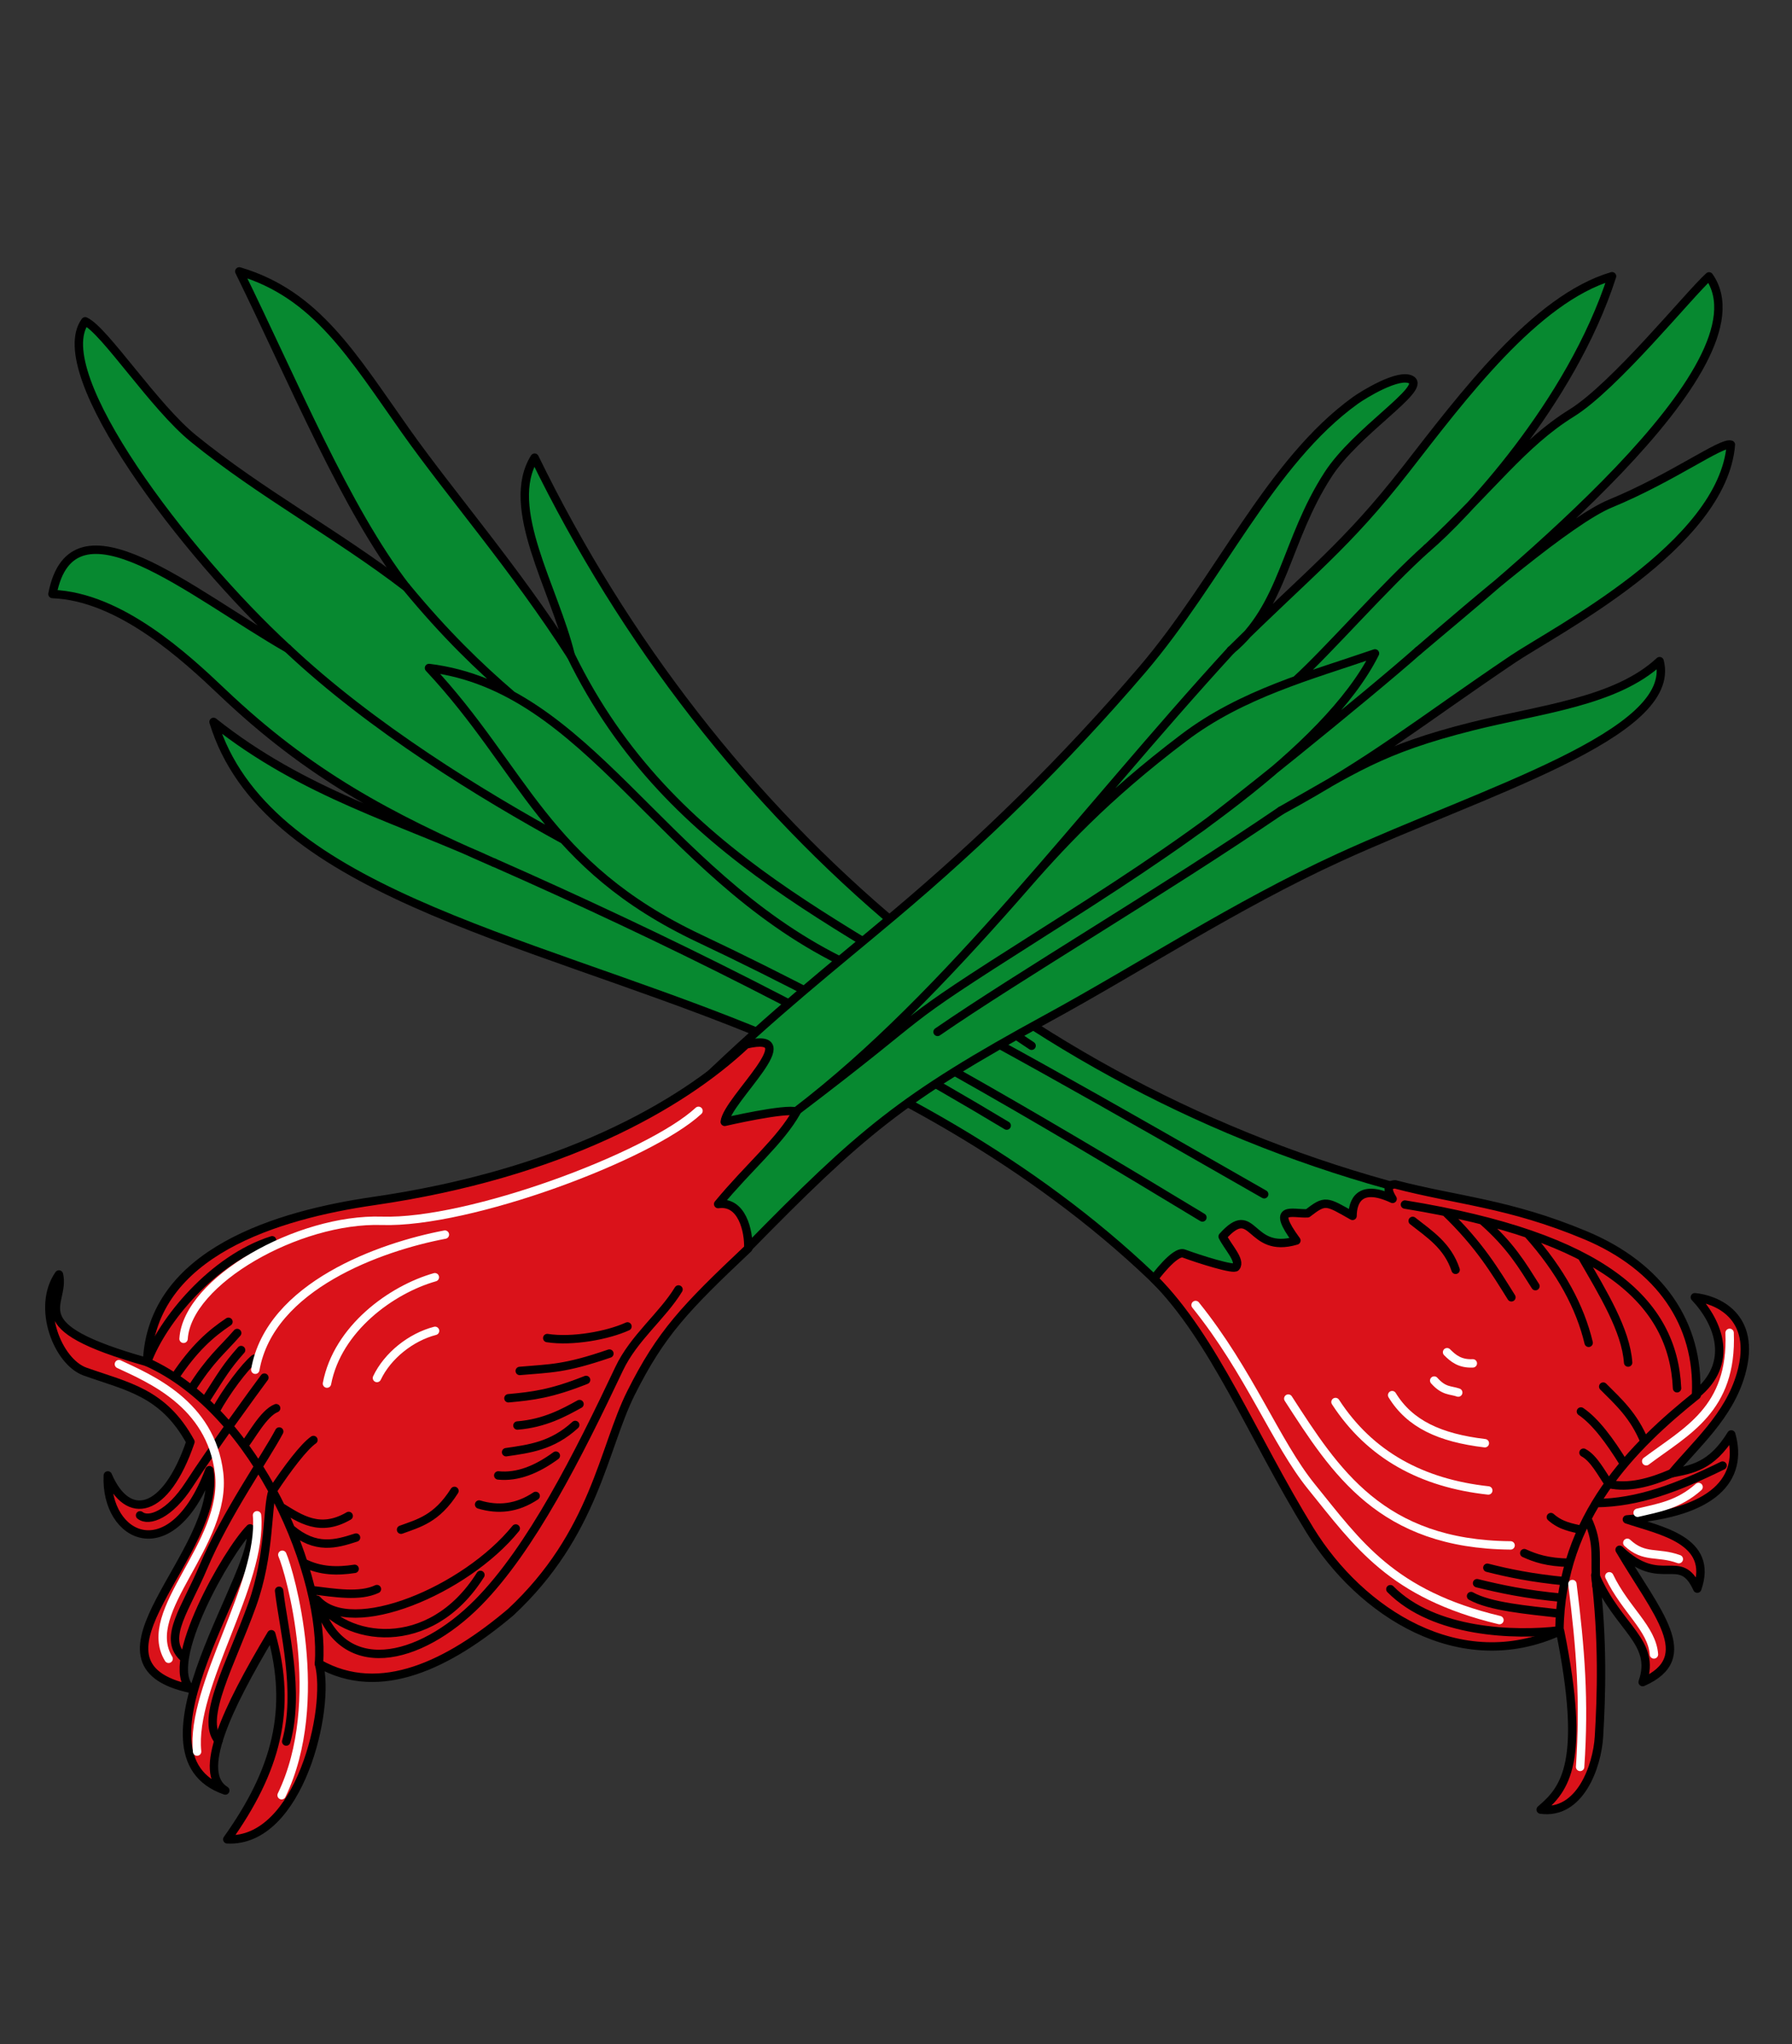
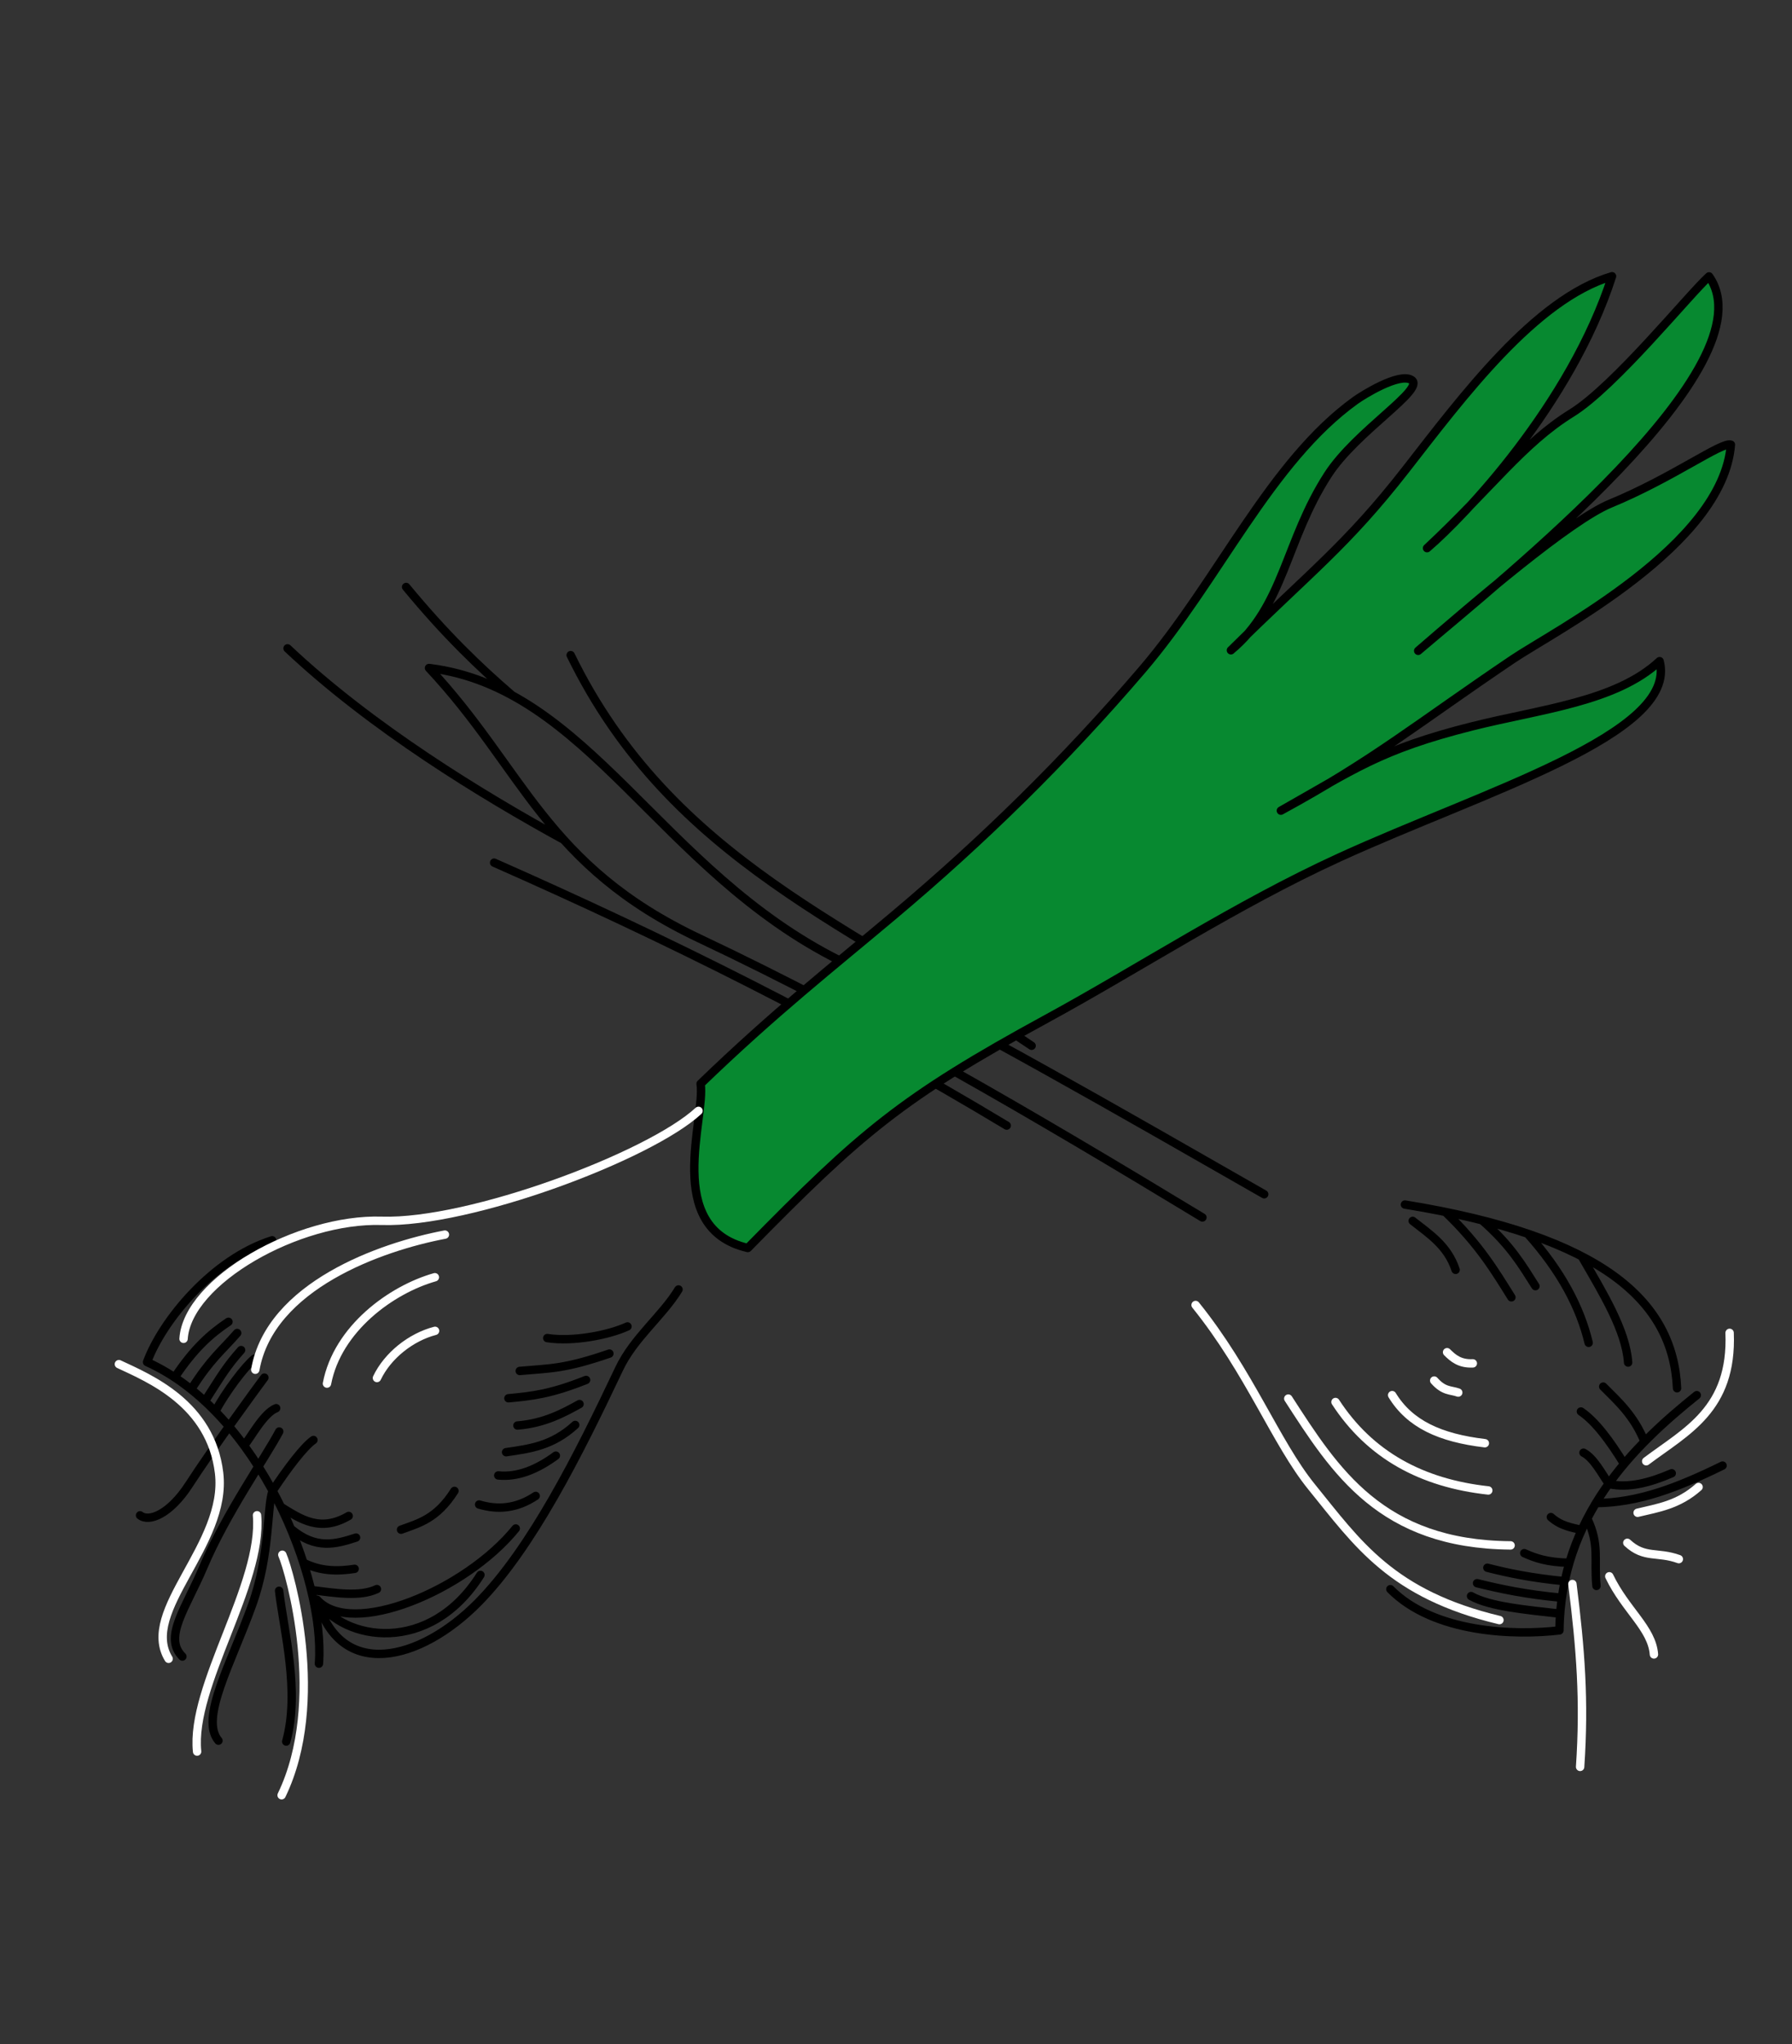
<svg xmlns="http://www.w3.org/2000/svg" version="1.1" viewBox="0 0 427 487">
  <rect x="0" y="0" width="427" height="487" fill="#333333" stroke="none" />
  <g transform="translate(-.191 41.271)" fill-rule="evenodd" stroke-linecap="round" stroke-linejoin="round" stroke-width="2">
    <g stroke="#000">
      <g transform="translate(11.816,-3)">
-         <path d="m124.35 117.8c-3.839-15.897-15.987-35.14-8.59-47.04 42.931 88.08 118.96 152.53 211.89 175.49-17.931 11.531-37.28 20.699-59.822 24.544-26.887-27.386-62.26-48.33-100.53-63.814-55.39-22.405-115.92-33.569-128.04-73.27 21.675 17.249 44.48 23.23 66.846 33.543-25.06-10.907-44.05-20.942-64.771-40.636-8.74-8.306-24.368-22.795-40.457-23.368 4.743-24.644 33.12-0.137 56 12.95-24.541-22.584-57.15-65.66-48.2-77.92 4.659 2.144 16.368 20.271 25.792 27.926 16.202 13.16 34.2 22.726 50.661 35.37-14.41-18.663-26.746-48.729-39.737-75.19 18.373 5.429 26.943 20.07 39.634 37.989 10.855 15.324 25.932 32.603 39.31 53.44z" fill="#078930" />
-         <path d="m263.35 266.35c14.367 14.372 23.45 37.652 37.18 59.959 11.999 19.497 35.749 34.997 59.59 24.01 6.321 31.375 1.154 37.619-4.628 42.52 9.439 1.296 13.468-10.436 13.884-17.355 0.586-9.733 1.01-22.992-0.868-38.47 5.46 12.715 14.623 15.769 11.281 25.454 13.428-5.932 3.296-16.53-5.496-31.528 9.988 9.566 14.362 0.108 18.512 9.256 4.02-11.562-8.754-13.796-16.776-16.487 20.841-1.579 27.816-9.718 24.876-20.248-4.724 7.697-9.449 8.299-14.173 9.256 5.779-6.971 13.611-13.637 16.476-23.618 4.076-14.198-6.31-17.893-10.98-18.323 5.812 6.171 9.351 15.812 0.289 23.14 0.77-16.78-8.587-30.467-26.322-37.892-18.279-7.652-30.615-8.269-45.41-12.149-2.143 0.182-1.679 1.667-0.579 3.471-8.03-3.754-9.511 0.755-9.545 4.049-6.299-3.585-6.463-3.888-10.717-0.614-3.599 0.188-8.931-2.023-2.659 6.483-11.441 3.418-10.01-9.41-17.574-0.952 1.194 2.464 4.407 5.735 3.182 7.231-0.206 0.875-8.729-1.807-12.438-3.182-2.131-0.79-7.097 5.99-7.097 5.99z" fill="#da121a" />
        <g fill="none">
          <path d="m398.83 310.88c-10.759 5.281-20.11 8.856-30.17 8.938m-43.668-67.23c3.997 3.151 8.322 5.892 10.227 11.658m-2.437-13.789c8.17 7.875 11.785 14.04 15.732 20.334m-6.968-18.339c6.805 5.962 9.58 10.773 12.695 15.681m-1.858-12.501c8.01 8.954 12.527 17.591 14.539 26m-1.655-20.608c5.093 8.789 10.53 17.664 11.06 25.312m-37.429 55.632c4.492 2.507 13.06 3.267 21.237 4.196m-19.805-7.264c5.529 1.359 11.454 2.651 20.21 3.472m-17.757-7.153c5.04 1.291 10.701 2.456 18.447 3.205m-9.652-6.682c2.571 1.168 5.497 2.195 10.76 2.286m-4.42-10.877c2.449 2.157 4.898 2.468 7.347 3.061m-0.188-28.22c3.434 2.324 6.868 6.924 10.303 12.508m-4.985-18.44c3.59 3.6 7.305 6.891 9.844 13.12m-11.454 34.37c-0.614-6.397 0.793-9.79-2.194-16.06m20.13-10.779c-5.214 2.246-10.278 3.587-14.95 2.575-1.886-2.738-3.627-6.174-6.077-7.481m-46.02 32.52c10.394 10.529 29.765 11.07 40.29 9.817 0.295-27.14 17.795-44.07 32.725-56.04m-69.54-45.41c47.2 7.666 63.921 23.08 64.836 43.77" />
          <path d="m56.889 116.19c19.97 18.846 46.47 35.02 65.845 45.616m-12.381-34.467c-7.761-6.666-15.915-14.508-25.21-25.776m20.973 65.68c40.713 17.977 81.43 38.13 122.14 62.64m-103.9-112.08c23.972 49.14 68.15 64.792 109.83 93.06m40.702 40.906c-40.27-24.405-79.39-47.35-119.86-66.47-36.854-17.417-41.716-40.18-64.43-64.43 38.06 4.68 54.898 48.25 97.97 69.74 31.803 15.873 66.16 35.693 101.04 55.632" />
        </g>
      </g>
      <path d="m293.5 113.64c12.682-10.498 12.928-26.07 23.14-41.85 6.741-10.416 23.347-20.377 19.871-22.547-2.903-1.812-11.572 3.601-13.313 4.851-20.396 14.651-32.557 42.814-50.825 64.17-18.6 21.743-38.12 40.796-59.07 58.42-14.964 12.589-28.546 23.22-46.17 40.24 1.228 8.179-8.977 34.408 11.252 39.12 26.887-27.386 36.489-35.718 71.29-54.672 21.894-11.923 44.983-27.07 69.57-38.33 34.34-15.724 80.902-29.452 76.4-46.803-10.422 9.699-28.3 11.415-44.611 15.516-22.14 5.565-28.39 10.387-45.636 20.1 22.13-12.02 32.45-20.699 55.2-36.05 9.993-6.746 50.11-27.13 52.03-51.14-2.172-0.754-13.928 7.935-28.702 14.03-9.706 4-32.22 23.353-45.811 35.08 20.14-17.16 84.23-68 69.31-89.2-4.659 4.169-22.416 26.16-32.734 32.554-11.702 7.257-19.16 17.89-34.463 32.19 8.82-7.483 34.25-34.24 44.08-64.778-18.373 5.429-35.679 28.774-49.18 46.09-14.14 18.13-22.494 24.12-41.629 43.02z" fill="#078930" />
      <g transform="matrix(.455 -.89 -.89 -.455 328.69 488.45)">
-         <path d="m181.6 262.17c-20.2 7.222-47.645 25.371-73.68 62.09-13.239 18.677-34.901 41.602-58.738 30.613-6.321 31.375 3.242 23.299 9.02 28.2-9.439 1.296-18.69-9.225-17.776-16.1 1.417-10.657 4.087-18.848-3.476-29.971-18.09-2.612-23.821 4.626-16.09 13.898-13.69-6.213-13.27-23.837 12.13-20.991-16.187-11.789-56.03 8.586-48.41-19.78 2.087 8.645 33.26 7.191 40.473 4.831-5.779-6.971-62.05 2.913-58.31-23.18 0.609 8.01 17.279 8.579 38.16 7.192-13.715-12.694-28.338-15.85-48.31-12.914 7.087-15.754 39.08-7.771 47.24-0.385-0.77-16.78 13.996-27.703 31.731-35.13 25.748-9.344 44.734-1.875 59.53-1.75 15.954 0.135 23.906-2.258 43.44-9.204 3.729 1.731 9.47 6.51 6.139 11.2 11.361-2.519 20.12-6.343 28.13-6.64-0.342 2.746-9.966 14.164-9.966 14.164 5.01 1.897 28.458-7.726 18.758 3.846z" fill="#da121a" />
        <path d="m-9.487 315.42c2 6.212 10.641 4.481 21.3 5.26 13.787 1.01 30.07-1.328 36.968-1.403m-65.04-35.12c12.198 2.515 23.19 12.493 31.23 17.875m93.9-45.27c-3.997 3.151-9.273 9.999-11.178 15.766m3.453-14.877c-8.17 7.875-9.47 10.861-13.417 17.15m5.293-15.06c-6.805 5.962-9.204 9.587-12.319 14.495m-26.837-15.681c-18.578 3.927-41.13 22.971-36.682 34.452m23-31.994c-22.525 2.01-28.966 21.82-23 31.994m49.37 48.95c-4.492 2.507-9.443 4.445-17.619 5.373m16.187-8.441c-5.529 1.359-8.194 2.83-16.951 3.651m13.756-6.333c-5.04 1.291-7.03 1.382-14.778 2.131m14.401-5.9c-2.571 1.168-10.162 2.503-15.425 2.595m7.268-12.573c-2.449 2.157-8.943 2.174-11.392 2.767m45.19-66.71c-3.434 2.324-7.86 5.269-11.294 10.853m6.393-12.207c-6.997 2.593-10.07 7.194-13.285 11.718m4.67-10.935c-5.065 2.552-8.784 5.791-10.453 10.08m-8.03 7.613c-7.91 0.724-10.754 4.109-14.03 7.132m-2.764 12.599c-6.653 4.275-5.883 9.855-5.438 15.378m1.65-19.282c-3.58 3.583-7 7.176-5.214 14.806m-10.791-10.959c1.968-5.388 3.748-11.08 7.339-13.865m-2.375 18.475c0-4.575 1.84-8.209 4.251-11.551m35.12-30.516c-4.722 2.638-7.122 6.463-7.962 11.08m-39.09 70.79c-0.541-2.667 3.45-6.2 11.777-7.06 10.416-1.07 26.949-3.726 30.944-4.387m-82.03-29.642c2.645 6.411 17.72 5.681 32.461 7.571 12.771 1.638 22.393 7.548 26.437 8.04 6.403-0.707 12.764-1.849 15.215-3.156m37.897 30.436c-10.394 10.529-28.892 14.59-39.42 13.336 1.457-28.95-26.332-61.23-45.35-69.2m118.43-35.725c-7.463 0.56-15.07 4.25-23.298 3.996-22.726-0.701-47.726-0.871-64.939 4.591-18.784 5.96-31.566 20.766-16.839 34.47" fill="none" />
      </g>
    </g>
    <g fill="none">
-       <path d="m338.11 113.77c-11.703 10.394-48.5 40.07-52.858 42.859m23.739-35.855c7.685-6.971 21.327-22.652 31.24-31.466m-34.829 62.55c-28.674 19.514-62.15 39.16-81.81 52.706m69.911-90.92c-36.34 39.663-66.69 81.6-103.58 109.81 35.43-26.884 20.638-18.334 58.43-42.32 30.28-19.21 67.811-43.44 79.47-66.741-15.275 5.254-31.66 9.56-45.535 20.07-19.02 14.403-29.486 25.866-39.27 37.12" stroke="#000100" />
      <g stroke="#fff">
        <path d="m166.63 223.37c-11.674 10.821-54.58 26.873-75.46 26.2-19.895-0.645-46.35 14.336-47.24 28.11m62.27-24.824c-15.254 2.885-41.643 12.195-45.18 32.19m6.274 101.37c10.806-22.364 1.953-53.22 0.166-57.29m-38.937-45.41c7.214 3.383 21.899 9.404 23.873 25.936 2.034 17.04-18.981 32.866-12.03 44.26m21.07-34.19c1.389 16.417-15.894 40.609-14.279 56.29m56.651-113c-10.367 2.942-23.2 12.244-25.705 25.338m25.754-12.565c-5.752 1.494-11.306 5.893-13.845 11.232" />
        <path d="m392.45 306.85c9.549-7.176 20.598-12.347 19.875-30.589m-21.92 42.861c4.841-1.164 9.681-1.833 14.522-6.136m-16.976 13.295c4.091 3.813 7.159 2.026 12.272 3.886m-16.567 4.091c3.854 8.04 10.178 12.408 10.636 18.612m-19.43-16.772c1.951 15.507 2.915 27.753 1.841 43.565m-31.702-98.79c1.465 1.467 3.062 2.801 6.136 2.659m-9.204 4.091c2.328 2.63 3.895 2.219 5.727 2.863m-15.749 0.614c4.188 6.866 11.36 10.175 22.09 11.454m-35.588-9.817c8.21 12.63 20.562 19.344 36.406 21.07m-47.656-21.885c11.164 17.275 22.13 34.719 52.973 34.975m-75.06-57.27c12.872 15.981 19.14 32.835 27.635 43.31 11.05 13.624 19.05 25.596 44.769 31.755" />
      </g>
    </g>
  </g>
</svg>